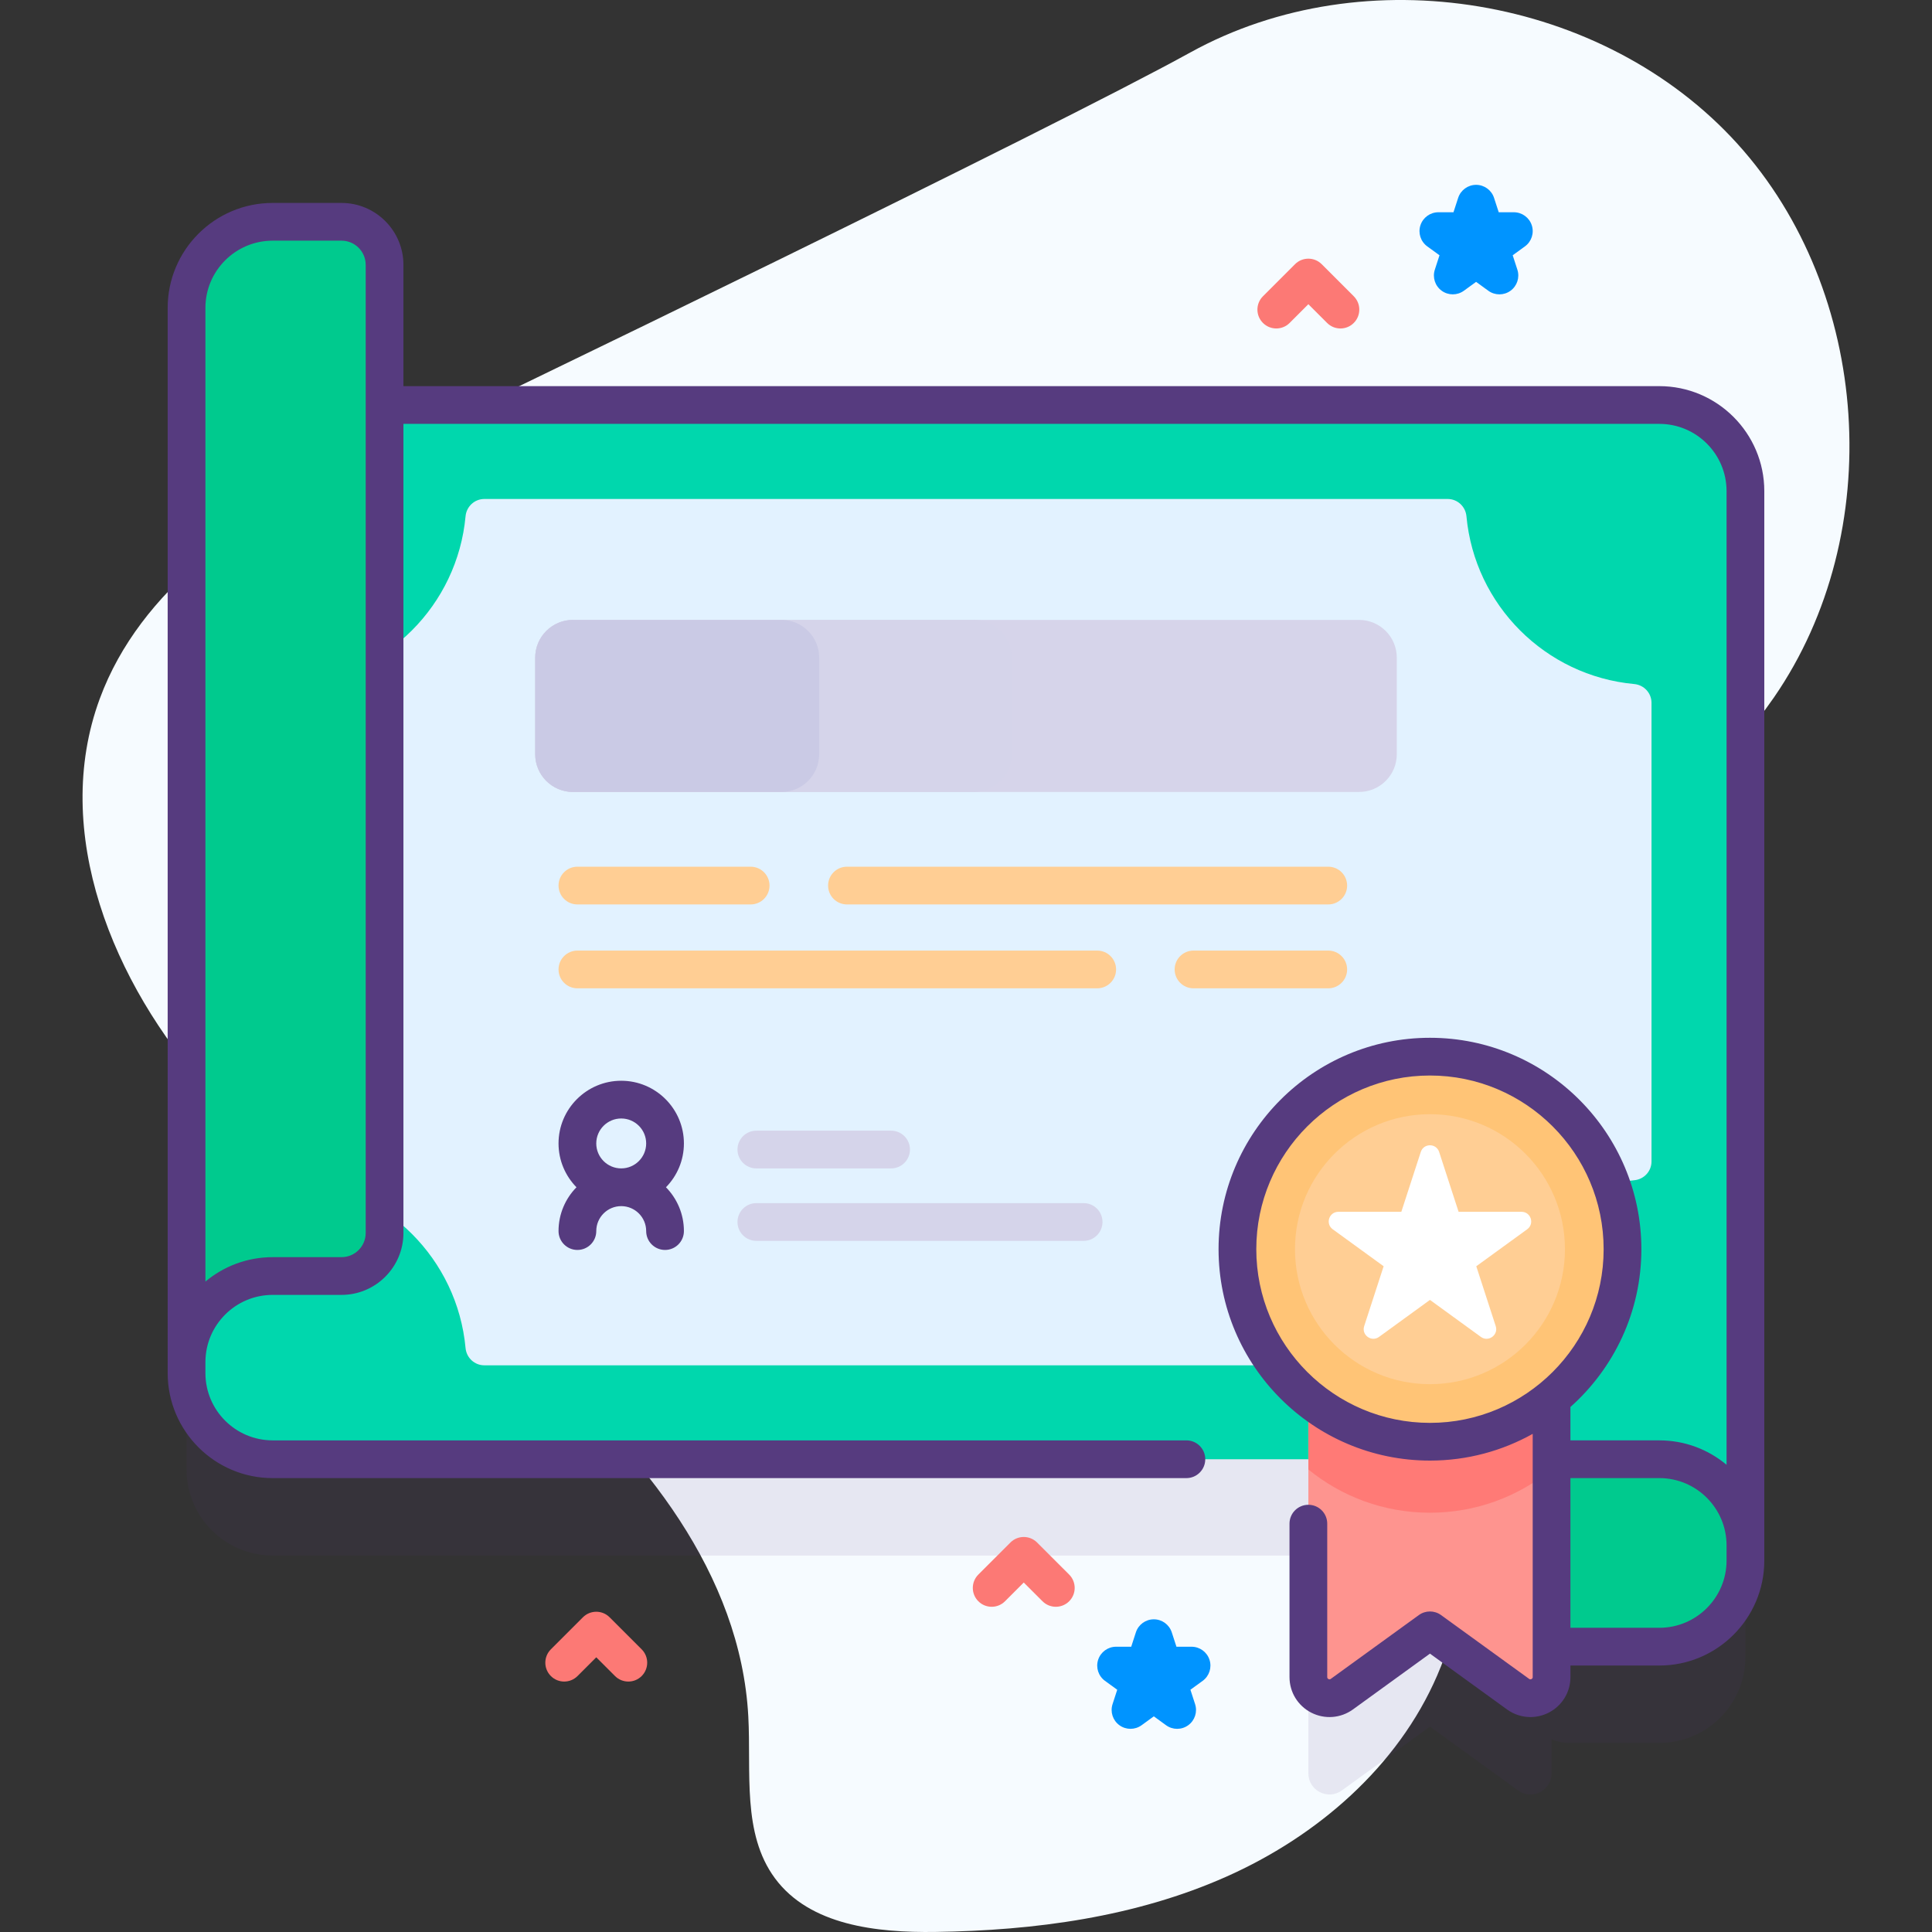
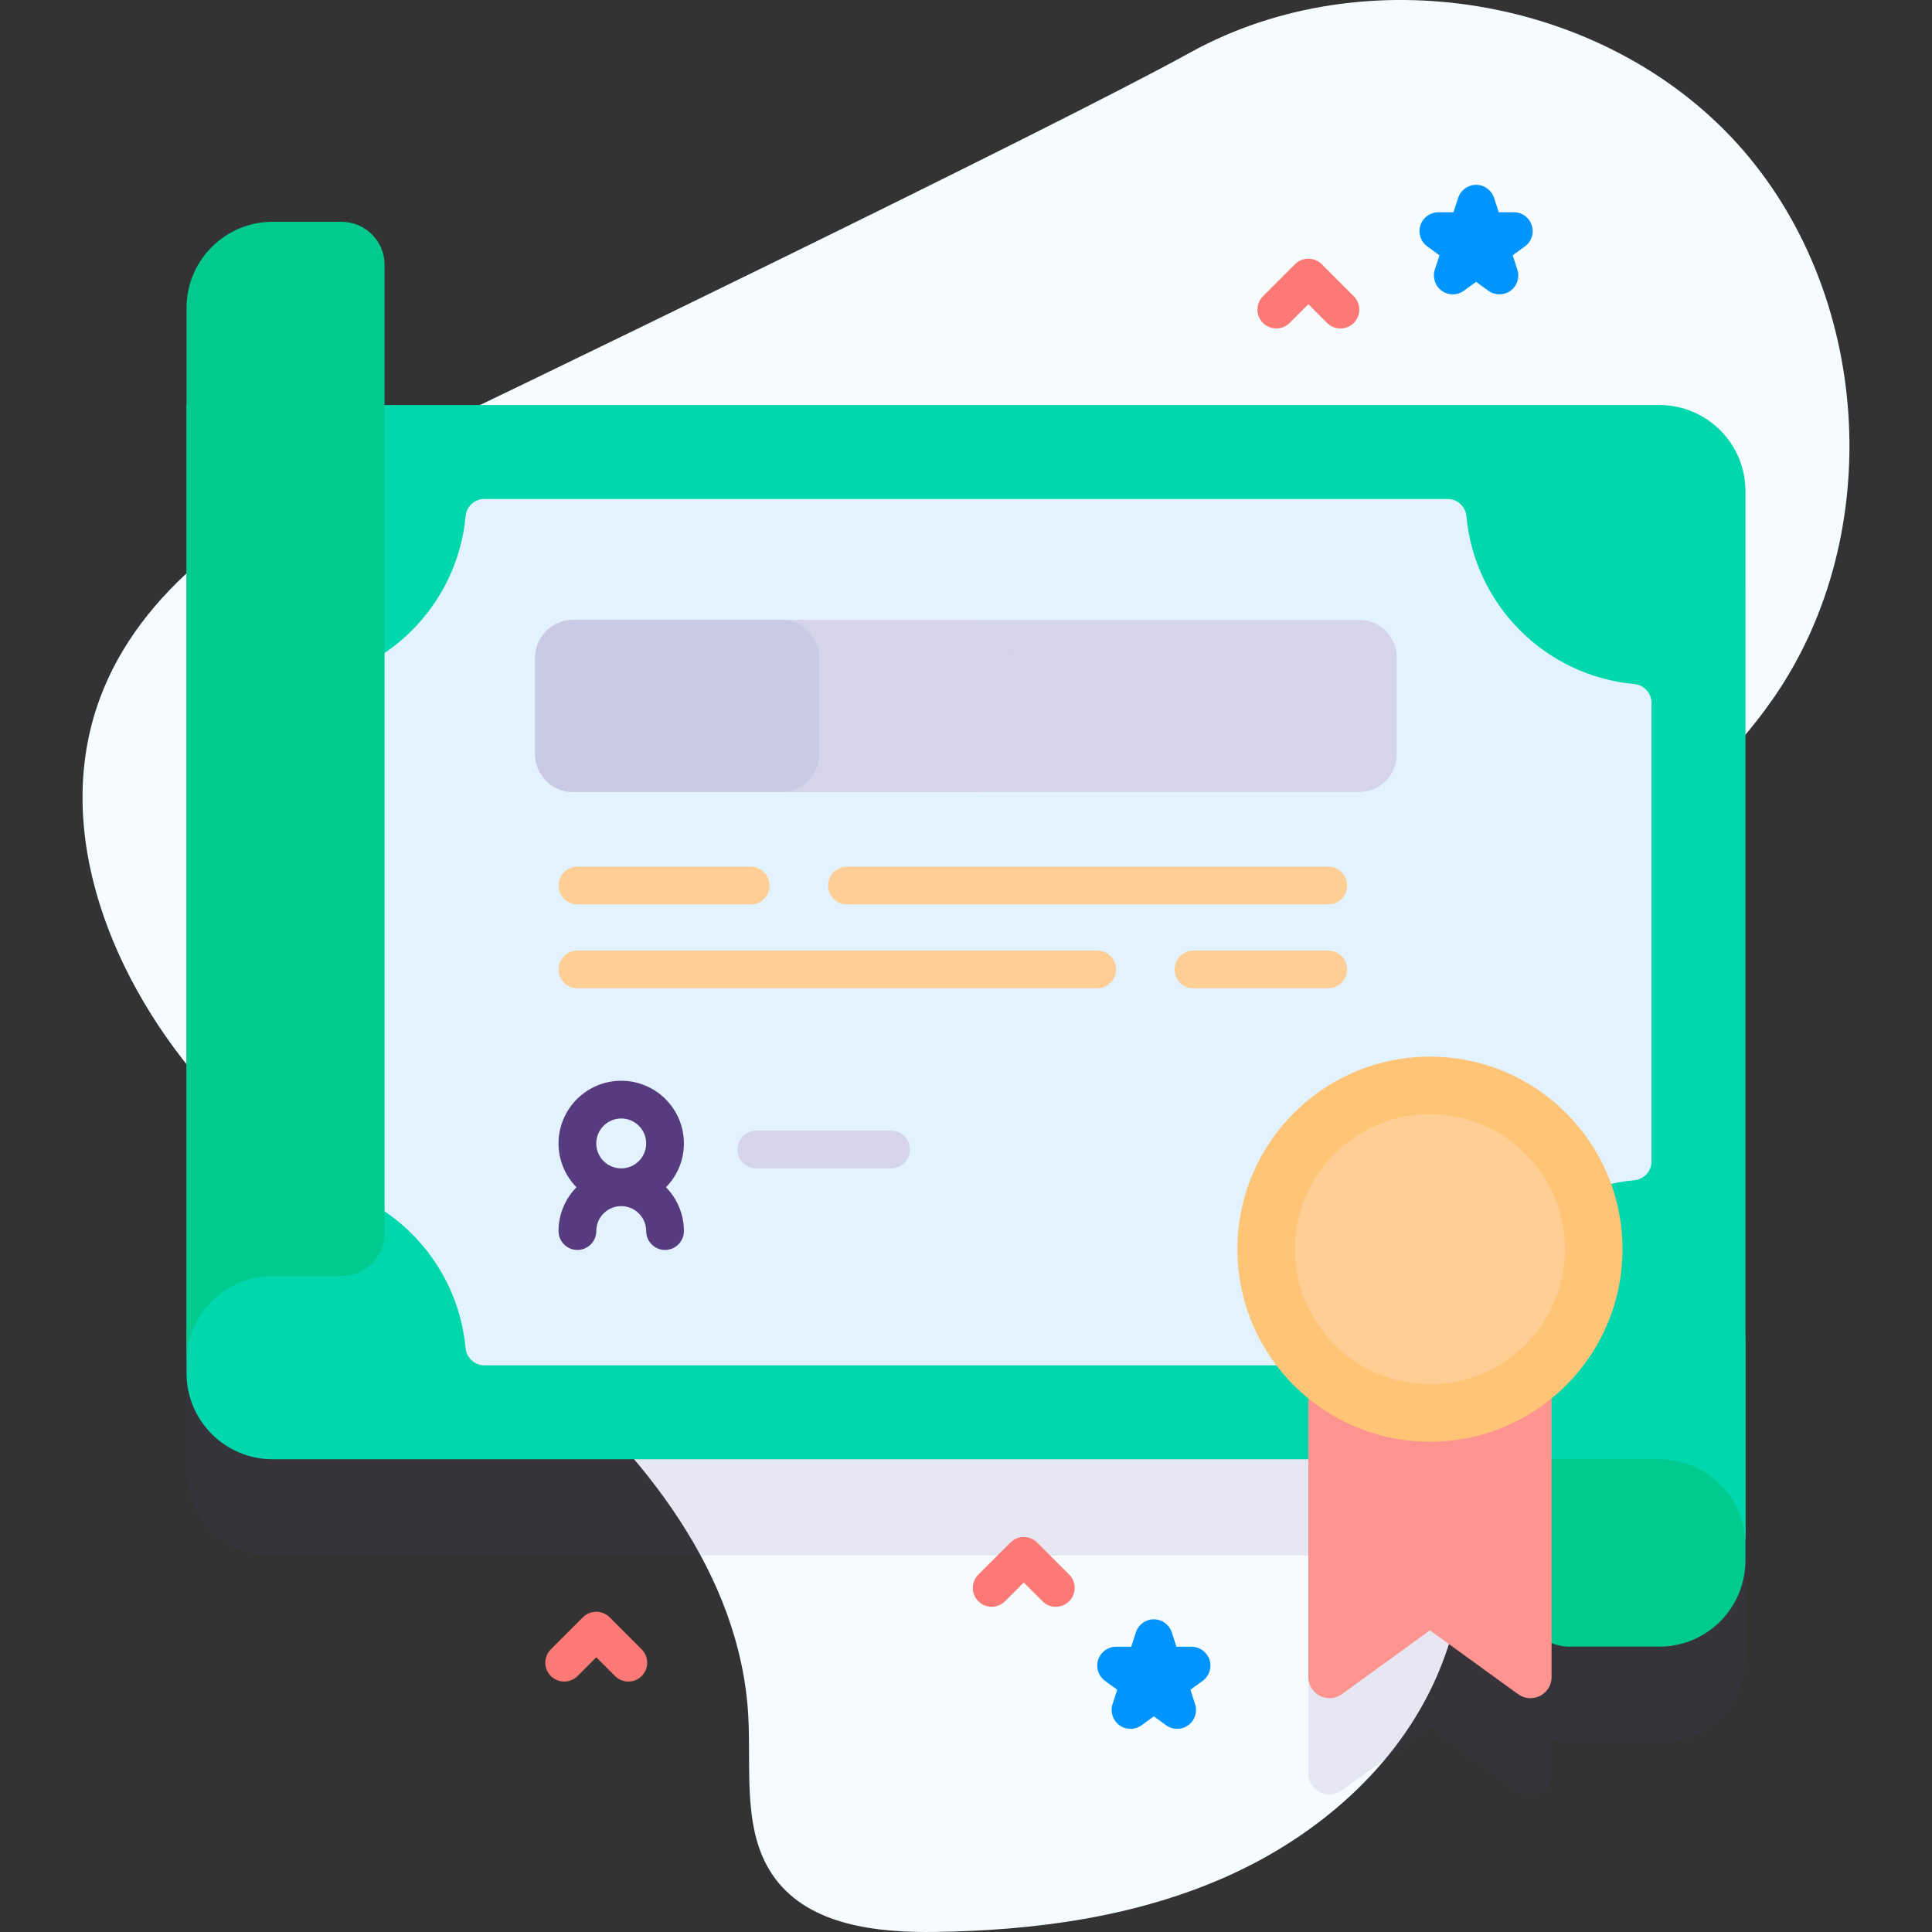
<svg xmlns="http://www.w3.org/2000/svg" width="200" height="200" viewBox="0 0 200 200" fill="none">
  <rect x="0" y="0" width="200" height="200" fill="#333333" stroke="none" />
  <g clip-path="url(#clip0_140_5889)">
    <path d="M179.863 14.891C166.006 -0.42 141.307 -4.546 123.226 5.428C108.718 13.432 52.088 40.853 36.443 48.286C25.476 53.497 14.529 60.938 10.328 72.329C5.241 86.125 11.684 101.824 21.503 112.769C31.321 123.714 44.192 131.382 55.401 140.898C66.61 150.414 76.669 162.984 77.463 177.666C77.775 183.423 76.795 189.801 80.222 194.437C83.829 199.317 90.749 200.078 96.818 199.994C107.112 199.852 117.545 198.454 126.952 194.272C136.36 190.089 144.697 182.889 148.779 173.438C157.682 152.822 144.858 127.566 153.905 107.013C160.089 92.966 174.932 84.823 183.646 72.188C195.369 55.188 193.719 30.201 179.863 14.891Z" fill="#F6FBFF" />
    <path opacity="0.1" d="M180.69 60.808C180.69 55.884 176.695 51.893 171.775 51.893H39.811V37.384C39.811 34.924 37.818 32.926 35.357 32.926H28.226C23.302 32.926 19.311 36.917 19.311 41.837V152.116C19.311 157.036 23.302 161.027 28.221 161.027H135.442V183.577C135.442 185.359 137.461 186.39 138.907 185.347L148.028 178.738L157.153 185.347C158.594 186.39 160.618 185.359 160.618 183.577V180.051C161.165 180.291 161.769 180.427 162.406 180.427H171.775C175.813 180.427 179.227 177.736 180.318 174.048C180.557 173.244 180.686 172.397 180.686 171.516L180.69 60.808Z" fill="#563B7F" />
    <path d="M171.774 170.461H162.406C159.946 170.461 157.952 168.468 157.952 166.008V146.697H171.774C176.694 146.697 180.686 142.705 180.686 137.781V161.55C180.686 162.431 180.557 163.278 180.318 164.082C179.227 167.77 175.813 170.461 171.774 170.461Z" fill="#00CA8E" />
-     <path d="M180.69 159.977C180.69 155.054 176.695 151.062 171.775 151.062H28.221C23.302 151.062 19.311 147.071 19.311 142.151V41.928H171.775C176.695 41.928 180.69 45.919 180.69 50.843V159.977Z" fill="#00D7AD" />
+     <path d="M180.69 159.977C180.69 155.054 176.695 151.062 171.775 151.062H28.221C23.302 151.062 19.311 147.071 19.311 142.151V41.928H171.775C176.695 41.928 180.69 45.919 180.69 50.843Z" fill="#00D7AD" />
    <path d="M170.964 120.235V72.757C170.964 71.742 170.186 70.906 169.175 70.812C159.977 69.965 152.654 62.642 151.806 53.443C151.713 52.433 150.877 51.654 149.862 51.654H50.139C49.124 51.654 48.288 52.433 48.194 53.443C47.346 62.642 40.024 69.965 30.825 70.812C29.815 70.906 29.036 71.742 29.036 72.757V120.235C29.036 121.25 29.815 122.086 30.825 122.179C40.024 123.027 47.346 130.35 48.194 139.548C48.288 140.559 49.124 141.337 50.139 141.337H149.862C150.877 141.337 151.713 140.559 151.806 139.548C152.654 130.35 159.977 123.027 169.175 122.179C170.186 122.086 170.964 121.25 170.964 120.235Z" fill="#E2F2FF" />
    <path d="M137.501 93.627H87.676C86.597 93.627 85.723 92.752 85.723 91.674C85.723 90.595 86.597 89.721 87.676 89.721H137.501C138.58 89.721 139.454 90.595 139.454 91.674C139.454 92.752 138.579 93.627 137.501 93.627Z" fill="#FFCE94" />
    <path d="M77.708 93.627H59.773C58.694 93.627 57.819 92.752 57.819 91.674C57.819 90.595 58.694 89.721 59.773 89.721H77.708C78.787 89.721 79.661 90.595 79.661 91.674C79.661 92.752 78.787 93.627 77.708 93.627Z" fill="#FFCE94" />
    <path d="M137.501 102.311H123.552C122.473 102.311 121.599 101.436 121.599 100.357C121.599 99.279 122.473 98.404 123.552 98.404H137.501C138.58 98.404 139.454 99.279 139.454 100.357C139.454 101.436 138.579 102.311 137.501 102.311Z" fill="#FFCE94" />
    <path d="M113.583 102.311H59.773C58.694 102.311 57.819 101.436 57.819 100.357C57.819 99.279 58.694 98.404 59.773 98.404H113.583C114.662 98.404 115.537 99.279 115.537 100.357C115.537 101.436 114.662 102.311 113.583 102.311Z" fill="#FFCE94" />
    <path d="M19.311 141.006V31.872C19.311 26.952 23.302 22.961 28.226 22.961H35.357C37.817 22.961 39.811 24.959 39.811 27.419V127.638C39.811 130.097 37.818 132.095 35.357 132.095H28.226C23.302 132.095 19.311 136.086 19.311 141.006Z" fill="#00CA8E" />
    <path d="M160.618 139.947V173.611C160.618 175.393 158.595 176.424 157.153 175.381L148.028 168.771L138.907 175.381C137.462 176.424 135.442 175.393 135.442 173.611V139.947H160.618Z" fill="#FE948F" />
-     <path d="M160.618 139.947V152.115C157.188 154.916 152.802 156.596 148.028 156.596C143.255 156.596 138.872 154.92 135.442 152.119V139.947H160.618Z" fill="#FF7A76" />
    <path d="M148.029 149.248C159.037 149.248 167.961 140.324 167.961 129.316C167.961 118.308 159.037 109.385 148.029 109.385C137.021 109.385 128.098 118.308 128.098 129.316C128.098 140.324 137.021 149.248 148.029 149.248Z" fill="#FFC476" />
-     <path d="M171.773 39.973H41.763V27.417C41.763 23.883 38.888 21.008 35.353 21.008H28.223C22.232 21.008 17.357 25.882 17.357 31.873L17.358 142.147C17.358 148.139 22.233 153.013 28.224 153.013H122.815C123.894 153.013 124.768 152.139 124.768 151.06C124.768 149.981 123.894 149.107 122.815 149.107H28.224C24.386 149.107 21.265 145.984 21.265 142.147V140.992C21.273 137.161 24.391 134.047 28.223 134.047H35.353C38.888 134.047 41.763 131.172 41.763 127.638V43.879H171.773C175.611 43.879 178.733 47.001 178.733 50.839V151.634C176.846 150.057 174.419 149.106 171.773 149.106H162.57V145.652C167.072 141.641 169.914 135.805 169.914 129.316C169.914 117.248 160.096 107.431 148.029 107.431C135.962 107.431 126.145 117.248 126.145 129.316C126.145 141.383 135.962 151.2 148.029 151.2C151.888 151.2 155.513 150.193 158.664 148.433V173.612C158.664 173.654 158.664 173.751 158.539 173.815C158.413 173.881 158.33 173.822 158.297 173.799L149.174 167.189C148.49 166.694 147.566 166.694 146.882 167.189L137.765 173.796C137.73 173.822 137.648 173.882 137.52 173.815C137.395 173.751 137.395 173.654 137.395 173.612V157.728C137.395 156.649 136.521 155.775 135.442 155.775C134.363 155.775 133.489 156.649 133.489 157.728V173.612C133.489 175.172 134.352 176.582 135.741 177.293C137.133 178.004 138.784 177.879 140.055 176.962L148.029 171.183L156.009 176.964C156.731 177.485 157.578 177.75 158.43 177.75C159.073 177.75 159.72 177.599 160.319 177.293C161.708 176.582 162.572 175.171 162.572 173.612V172.415H171.775C177.766 172.415 182.64 167.54 182.64 161.549V50.839C182.639 44.848 177.765 39.973 171.773 39.973ZM37.857 127.638C37.857 129.018 36.734 130.141 35.353 130.141H28.223C25.578 130.141 23.15 131.091 21.265 132.668V83.358C21.265 83.355 21.264 83.353 21.264 83.35V31.873C21.264 28.036 24.386 24.914 28.223 24.914H35.353C36.734 24.914 37.857 26.037 37.857 27.417V127.638ZM130.051 129.316C130.051 119.402 138.116 111.337 148.029 111.337C157.943 111.337 166.008 119.402 166.008 129.316C166.008 139.23 157.943 147.295 148.029 147.295C138.116 147.295 130.051 139.23 130.051 129.316ZM178.733 161.549C178.733 165.387 175.611 168.509 171.774 168.509H162.571V153.012H171.774C175.611 153.012 178.733 156.134 178.733 159.972V161.549Z" fill="#563B7F" />
    <path d="M148.029 143.289C155.746 143.289 162.003 137.033 162.003 129.315C162.003 121.598 155.746 115.342 148.029 115.342C140.312 115.342 134.056 121.598 134.056 129.315C134.056 137.033 140.312 143.289 148.029 143.289Z" fill="#FFCE94" />
-     <path d="M148.98 119.249L150.993 125.446H157.509C158.476 125.446 158.879 126.684 158.096 127.253L152.824 131.082L154.837 137.279C155.136 138.2 154.083 138.965 153.3 138.396L148.029 134.566L142.757 138.396C141.975 138.965 140.921 138.2 141.22 137.279L143.234 131.082L137.962 127.253C137.18 126.684 137.582 125.446 138.55 125.446H145.065L147.079 119.249C147.378 118.329 148.68 118.329 148.98 119.249Z" fill="white" />
    <path d="M140.688 81.983H59.312C57.155 81.983 55.406 80.234 55.406 78.077V68.08C55.406 65.923 57.155 64.174 59.312 64.174H140.688C142.846 64.174 144.595 65.923 144.595 68.08V78.077C144.595 80.234 142.846 81.983 140.688 81.983Z" fill="#D6D4EA" />
    <path d="M100.826 81.983H59.312C57.155 81.983 55.406 80.234 55.406 78.077V68.08C55.406 65.923 57.155 64.174 59.312 64.174H100.826C102.983 64.174 104.732 65.923 104.732 68.08V78.077C104.732 80.234 102.983 81.983 100.826 81.983Z" fill="#D5D4EA" />
    <path d="M80.895 81.983H59.312C57.155 81.983 55.406 80.234 55.406 78.077V68.08C55.406 65.923 57.155 64.174 59.312 64.174H80.895C83.052 64.174 84.801 65.923 84.801 68.08V78.077C84.801 80.234 83.052 81.983 80.895 81.983Z" fill="#CACAE5" />
    <path d="M92.246 120.953H78.297C77.218 120.953 76.344 120.079 76.344 119C76.344 117.921 77.218 117.047 78.297 117.047H92.246C93.325 117.047 94.199 117.921 94.199 119C94.199 120.079 93.325 120.953 92.246 120.953Z" fill="#D5D4EA" />
-     <path d="M112.177 128.453H78.297C77.218 128.453 76.344 127.579 76.344 126.5C76.344 125.421 77.218 124.547 78.297 124.547H112.177C113.256 124.547 114.13 125.421 114.13 126.5C114.13 127.579 113.256 128.453 112.177 128.453Z" fill="#D5D4EA" />
    <path d="M70.798 118.368C70.798 114.79 67.887 111.879 64.309 111.879C60.731 111.879 57.819 114.79 57.819 118.368C57.819 120.133 58.529 121.734 59.677 122.905C58.529 124.076 57.819 125.676 57.819 127.441C57.819 128.52 58.694 129.394 59.773 129.394C60.851 129.394 61.726 128.52 61.726 127.441C61.726 126.017 62.885 124.858 64.309 124.858C65.733 124.858 66.892 126.017 66.892 127.441C66.892 128.52 67.766 129.394 68.845 129.394C69.924 129.394 70.798 128.52 70.798 127.441C70.798 125.676 70.088 124.076 68.941 122.905C70.088 121.734 70.798 120.133 70.798 118.368ZM64.308 115.785C65.733 115.785 66.892 116.944 66.892 118.368C66.892 119.793 65.733 120.952 64.308 120.952C62.884 120.952 61.725 119.793 61.725 118.368C61.725 116.944 62.884 115.785 64.308 115.785Z" fill="#563B7F" />
    <path d="M155.219 30.471C154.816 30.471 154.413 30.347 154.071 30.098L152.805 29.178L151.539 30.098C150.855 30.595 149.928 30.595 149.243 30.098C148.559 29.601 148.272 28.719 148.534 27.915L149.017 26.426L147.751 25.506C147.067 25.009 146.78 24.127 147.042 23.323C147.304 22.518 148.054 21.973 148.9 21.973H150.464L150.948 20.484C151.21 19.679 151.96 19.135 152.806 19.135C153.652 19.135 154.402 19.68 154.663 20.484L155.147 21.973H156.712C157.558 21.973 158.308 22.518 158.57 23.323C158.831 24.127 158.545 25.009 157.86 25.506L156.594 26.426L157.077 27.915C157.339 28.719 157.053 29.601 156.368 30.098C156.025 30.347 155.622 30.471 155.219 30.471Z" fill="#0094FF" />
    <path d="M121.857 178.968C121.454 178.968 121.051 178.843 120.71 178.595L119.443 177.675L118.177 178.595C117.492 179.092 116.566 179.092 115.881 178.595C115.196 178.097 114.91 177.216 115.172 176.411L115.655 174.922L114.389 174.002C113.704 173.505 113.418 172.623 113.68 171.819C113.941 171.014 114.691 170.469 115.537 170.469H117.103L117.586 168.98C117.847 168.175 118.597 167.631 119.444 167.631C120.29 167.631 121.04 168.176 121.301 168.98L121.785 170.469H123.35C124.196 170.469 124.946 171.014 125.207 171.819C125.469 172.623 125.183 173.505 124.498 174.002L123.232 174.922L123.715 176.411C123.977 177.216 123.691 178.097 123.006 178.595C122.663 178.843 122.26 178.968 121.857 178.968Z" fill="#0094FF" />
    <path d="M138.762 34.004C138.262 34.004 137.762 33.813 137.381 33.431L135.441 31.492L133.502 33.431C132.74 34.194 131.502 34.194 130.74 33.431C129.977 32.669 129.977 31.432 130.74 30.67L134.06 27.349C134.823 26.587 136.06 26.587 136.822 27.349L140.142 30.67C140.905 31.432 140.905 32.669 140.142 33.431C139.762 33.813 139.262 34.004 138.762 34.004Z" fill="#FC7975" />
    <path d="M65.046 174.074C64.546 174.074 64.046 173.884 63.665 173.502L61.725 171.563L59.786 173.502C59.024 174.265 57.786 174.265 57.024 173.502C56.261 172.739 56.261 171.503 57.024 170.74L60.345 167.42C61.107 166.657 62.344 166.657 63.106 167.42L66.427 170.74C67.189 171.503 67.189 172.739 66.427 173.502C66.045 173.884 65.545 174.074 65.046 174.074Z" fill="#FC7975" />
    <path d="M109.299 166.334C108.799 166.334 108.299 166.143 107.918 165.762L105.978 163.823L104.039 165.762C103.277 166.525 102.039 166.525 101.277 165.762C100.514 164.999 100.514 163.762 101.277 163L104.598 159.68C105.36 158.917 106.597 158.917 107.359 159.68L110.68 163C111.442 163.762 111.442 164.999 110.68 165.762C110.298 166.143 109.798 166.334 109.299 166.334Z" fill="#FC7975" />
  </g>
  <defs>
    <clipPath id="clip0_140_5889">
      <rect width="200" height="200" fill="white" />
    </clipPath>
  </defs>
</svg>